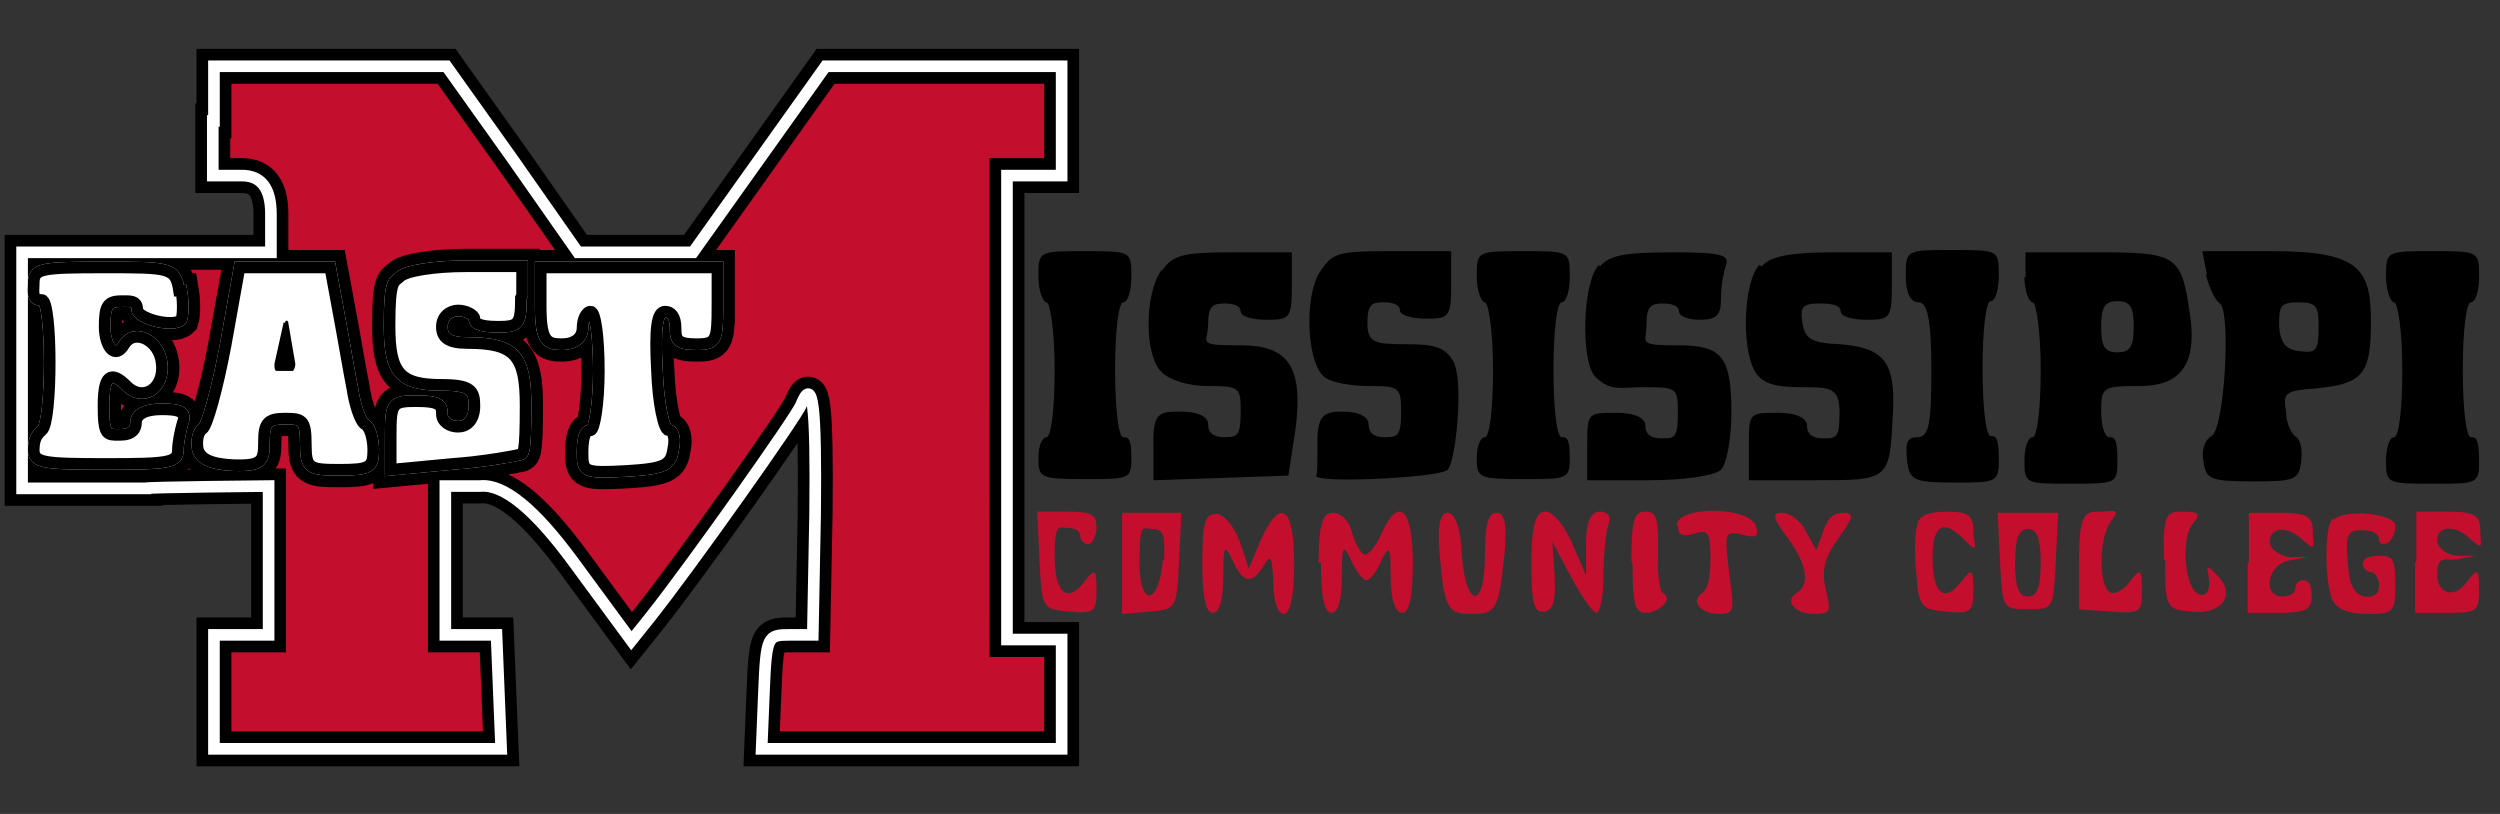
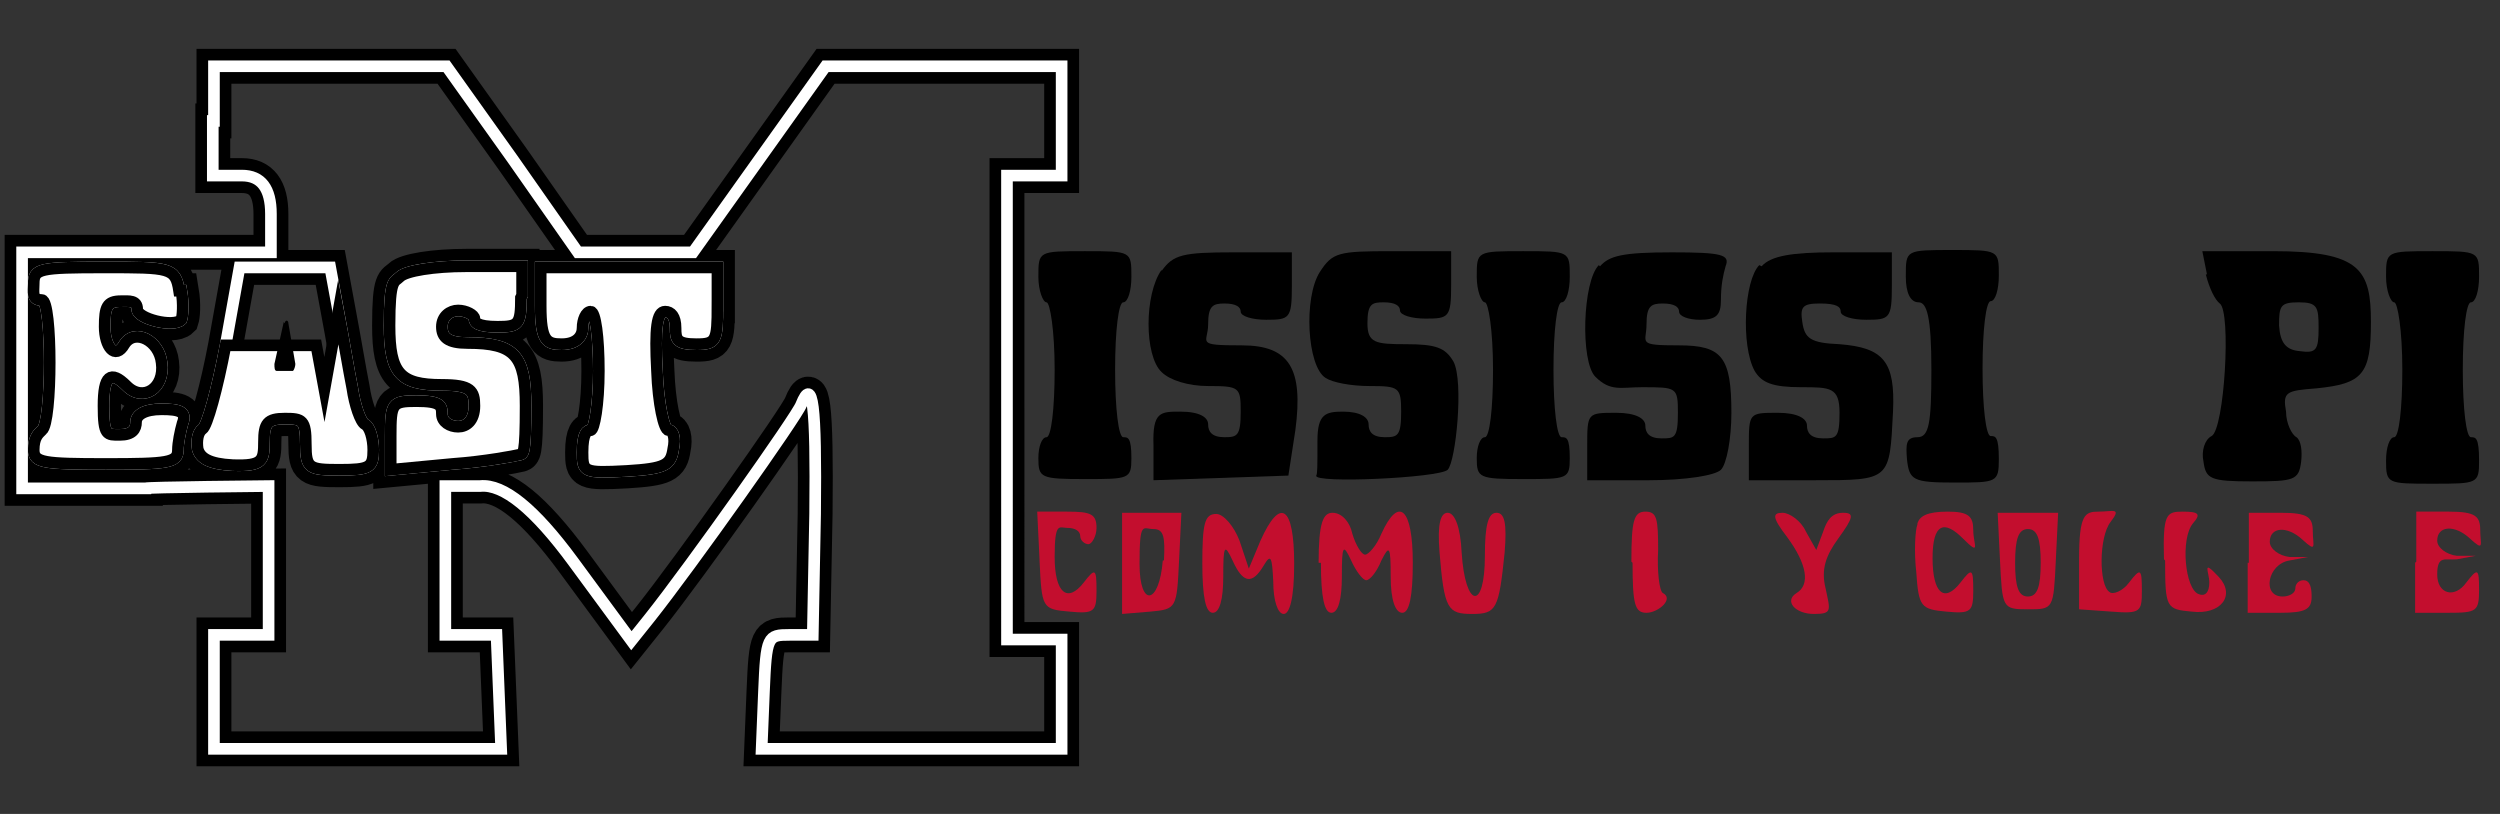
<svg xmlns="http://www.w3.org/2000/svg" version="1.1" viewBox="0 0 215 70">
  <rect x="0" y="0" width="215" height="70" fill="#333333" stroke="none" />
  <defs>
    <style>
      .cls-1 {
        fill: #c30e2e;
      }

      .cls-2 {
        fill: #fff;
      }

      .cls-2, .cls-3, .cls-4 {
        stroke-miterlimit: 10;
      }

      .cls-2, .cls-4 {
        stroke: #000;
      }

      .cls-3 {
        stroke: #fff;
      }

      .cls-3, .cls-4 {
        fill: none;
      }

      .cls-4 {
        stroke-width: 3px;
      }
    </style>
  </defs>
  <g>
    <g id="Layer_1">
      <g>
        <g>
-           <path class="cls-1" d="M18.3,10.4v4.7h2.5q2.5,0,2.5,3.3v3.3H1.9v10.1c0,0,0,10.2,0,10.2h10.6c0-.1,10.6-.2,10.6-.2v12.8h-4.7v9.8h24.7l-.2-4.9-.2-4.9h-2.2c0,0-2.2,0-2.2,0v-12.8h3q3-.3,8,6.5l5,6.8,1.6-2c3.5-4.4,12.7-17.4,13-18.3,1-2.5,1.3,0,1.2,9.4l-.2,10.4h-2c-1.9,0-2,.1-2.2,4.9l-.2,4.9h25.8v-9.4h-4.7V15.1h4.7V5.7h-20.3c0,0-5.7,8-5.7,8l-5.7,8h-9.9l-5.6-8-5.7-8h-20v4.7ZM15.6,25c.2,1.2.1,2.2,0,2.5-.7.7-3.8-.1-3.8-.9s-.7-.7-1.4-.7c-1.2,0-1.4.5-1.4,2.2s.9,2.9,1.7,1.5c.9-1.4,3-.3,3.2,1.6.3,2.2-1.6,3.4-3,2s-2-.9-2,1.7.3,2.5,1.4,2.5,1.4-.5,1.4-1.1.7-1.1,2.2-1.1,2.2.2,1.8,1.2c-.2.7-.4,1.7-.4,2.3,0,1.1-.9,1.2-6.2,1.2s-6.2-.1-6.2-1.2.4-1.4.7-1.7c.9-.6.9-11.2,0-11.2s-.7-.7-.7-1.4c0-1.3.5-1.4,6.1-1.4s6.1,0,6.4,2ZM29.1,26.8c.4,2.1.9,5.1,1.2,6.6.2,1.4.7,2.9,1.1,3.1s.7,1.2.7,2.2c0,1.5-.3,1.7-2.9,1.7s-2.9-.1-2.9-2.2-.3-2.2-1.8-2.2-1.8.4-1.8,2-.1,2.1-2.7,2c-2-.1-2.8-.6-3-1.4-.1-.7,0-1.4.4-1.7.4-.2,1.3-3.5,2-7.2l1.2-6.7h7.8l.7,3.8ZM44.8,25.6c0,2.3-.2,2.5-2,2.5s-2-.4-2-.7-.7-.7-1.4-.7-1.4.5-1.4,1.4.5,1.4,2.2,1.4c4.1,0,5,1.1,5,5.4s-.2,4.1-.5,4.2c-.4.1-3,.6-5.8.8l-5.3.5v-2.9c0-2.8.1-3,2.2-3s2.2.4,2.2,1.1.7,1.1,1.4,1.1,1.4-.5,1.4-1.8-.3-1.8-2.8-1.8c-3.6,0-4.5-1-4.5-5.1s.4-3.7.9-4.2,2.9-.9,5.7-.9h4.8v2.5ZM61.7,26.3c0,3-.1,3.3-1.8,3.3s-1.8-.4-1.8-1.4-.4-1.4-.9-1.4c-.7,0-.9,1.4-.7,5.1.1,2.8.6,5.1,1,5.1s.6.7.4,1.6c-.2,1.4-.7,1.7-4,1.9-3.7.2-3.8.1-3.8-1.6s.4-1.9.7-1.9.7-2.2.7-5.1-.3-5.1-.7-5.1-.7.7-.7,1.4-.5,1.4-1.8,1.4-1.8-.3-1.8-3.3v-3.3h15.2v3.3Z" />
          <path class="cls-4" d="M18.3,10.4v4.7h2.5q2.5,0,2.5,3.3v3.3H1.9v10.1c0,0,0,10.2,0,10.2h10.6c0-.1,10.6-.2,10.6-.2v12.8h-4.7v9.8h24.7l-.2-4.9-.2-4.9h-2.2c0,0-2.2,0-2.2,0v-12.8h3q3-.3,8,6.5l5,6.8,1.6-2c3.5-4.4,12.7-17.4,13-18.3,1-2.5,1.3,0,1.2,9.4l-.2,10.4h-2c-1.9,0-2,.1-2.2,4.9l-.2,4.9h25.8v-9.4h-4.7V15.1h4.7V5.7h-20.3c0,0-5.7,8-5.7,8l-5.7,8h-9.9l-5.6-8-5.7-8h-20v4.7ZM15.6,25c.2,1.2.1,2.2,0,2.5-.7.7-3.8-.1-3.8-.9s-.7-.7-1.4-.7c-1.2,0-1.4.5-1.4,2.2s.9,2.9,1.7,1.5c.9-1.4,3-.3,3.2,1.6.3,2.2-1.6,3.4-3,2s-2-.9-2,1.7.3,2.5,1.4,2.5,1.4-.5,1.4-1.1.7-1.1,2.2-1.1,2.2.2,1.8,1.2c-.2.7-.4,1.7-.4,2.3,0,1.1-.9,1.2-6.2,1.2s-6.2-.1-6.2-1.2.4-1.4.7-1.7c.9-.6.9-11.2,0-11.2s-.7-.7-.7-1.4c0-1.3.5-1.4,6.1-1.4s6.1,0,6.4,2ZM29.1,26.8c.4,2.1.9,5.1,1.2,6.6.2,1.4.7,2.9,1.1,3.1s.7,1.2.7,2.2c0,1.5-.3,1.7-2.9,1.7s-2.9-.1-2.9-2.2-.3-2.2-1.8-2.2-1.8.4-1.8,2-.1,2.1-2.7,2c-2-.1-2.8-.6-3-1.4-.1-.7,0-1.4.4-1.7.4-.2,1.3-3.5,2-7.2l1.2-6.7h7.8l.7,3.8ZM44.8,25.6c0,2.3-.2,2.5-2,2.5s-2-.4-2-.7-.7-.7-1.4-.7-1.4.5-1.4,1.4.5,1.4,2.2,1.4c4.1,0,5,1.1,5,5.4s-.2,4.1-.5,4.2c-.4.1-3,.6-5.8.8l-5.3.5v-2.9c0-2.8.1-3,2.2-3s2.2.4,2.2,1.1.7,1.1,1.4,1.1,1.4-.5,1.4-1.8-.3-1.8-2.8-1.8c-3.6,0-4.5-1-4.5-5.1s.4-3.7.9-4.2,2.9-.9,5.7-.9h4.8v2.5ZM61.7,26.3c0,3-.1,3.3-1.8,3.3s-1.8-.4-1.8-1.4-.4-1.4-.9-1.4c-.7,0-.9,1.4-.7,5.1.1,2.8.6,5.1,1,5.1s.6.7.4,1.6c-.2,1.4-.7,1.7-4,1.9-3.7.2-3.8.1-3.8-1.6s.4-1.9.7-1.9.7-2.2.7-5.1-.3-5.1-.7-5.1-.7.7-.7,1.4-.5,1.4-1.8,1.4-1.8-.3-1.8-3.3v-3.3h15.2v3.3Z" />
          <path class="cls-3" d="M18.3,10.4v4.7h2.5q2.5,0,2.5,3.3v3.3H1.9v10.1c0,0,0,10.2,0,10.2h10.6c0-.1,10.6-.2,10.6-.2v12.8h-4.7v9.8h24.7l-.2-4.9-.2-4.9h-2.2c0,0-2.2,0-2.2,0v-12.8h3q3-.3,8,6.5l5,6.8,1.6-2c3.5-4.4,12.7-17.4,13-18.3,1-2.5,1.3,0,1.2,9.4l-.2,10.4h-2c-1.9,0-2,.1-2.2,4.9l-.2,4.9h25.8v-9.4h-4.7V15.1h4.7V5.7h-20.3c0,0-5.7,8-5.7,8l-5.7,8h-9.9l-5.6-8-5.7-8h-20v4.7ZM15.6,25c.2,1.2.1,2.2,0,2.5-.7.7-3.8-.1-3.8-.9s-.7-.7-1.4-.7c-1.2,0-1.4.5-1.4,2.2s.9,2.9,1.7,1.5c.9-1.4,3-.3,3.2,1.6.3,2.2-1.6,3.4-3,2s-2-.9-2,1.7.3,2.5,1.4,2.5,1.4-.5,1.4-1.1.7-1.1,2.2-1.1,2.2.2,1.8,1.2c-.2.7-.4,1.7-.4,2.3,0,1.1-.9,1.2-6.2,1.2s-6.2-.1-6.2-1.2.4-1.4.7-1.7c.9-.6.9-11.2,0-11.2s-.7-.7-.7-1.4c0-1.3.5-1.4,6.1-1.4s6.1,0,6.4,2ZM29.1,26.8c.4,2.1.9,5.1,1.2,6.6.2,1.4.7,2.9,1.1,3.1s.7,1.2.7,2.2c0,1.5-.3,1.7-2.9,1.7s-2.9-.1-2.9-2.2-.3-2.2-1.8-2.2-1.8.4-1.8,2-.1,2.1-2.7,2c-2-.1-2.8-.6-3-1.4-.1-.7,0-1.4.4-1.7.4-.2,1.3-3.5,2-7.2l1.2-6.7h7.8l.7,3.8ZM44.8,25.6c0,2.3-.2,2.5-2,2.5s-2-.4-2-.7-.7-.7-1.4-.7-1.4.5-1.4,1.4.5,1.4,2.2,1.4c4.1,0,5,1.1,5,5.4s-.2,4.1-.5,4.2c-.4.1-3,.6-5.8.8l-5.3.5v-2.9c0-2.8.1-3,2.2-3s2.2.4,2.2,1.1.7,1.1,1.4,1.1,1.4-.5,1.4-1.8-.3-1.8-2.8-1.8c-3.6,0-4.5-1-4.5-5.1s.4-3.7.9-4.2,2.9-.9,5.7-.9h4.8v2.5ZM61.7,26.3c0,3-.1,3.3-1.8,3.3s-1.8-.4-1.8-1.4-.4-1.4-.9-1.4c-.7,0-.9,1.4-.7,5.1.1,2.8.6,5.1,1,5.1s.6.7.4,1.6c-.2,1.4-.7,1.7-4,1.9-3.7.2-3.8.1-3.8-1.6s.4-1.9.7-1.9.7-2.2.7-5.1-.3-5.1-.7-5.1-.7.7-.7,1.4-.5,1.4-1.8,1.4-1.8-.3-1.8-3.3v-3.3h15.2v3.3Z" />
        </g>
        <path d="M89.3,23.8c0,1.2.4,2.2.7,2.2s.7,2.4.7,5.8-.3,5.8-.7,5.8-.7.8-.7,1.8c0,1.7.2,1.8,4,1.8s4,0,4-1.8-.3-1.8-.7-1.8-.7-2.4-.7-5.8.3-5.8.7-5.8.7-1,.7-2.2c0-2.2,0-2.2-4-2.2s-4,0-4,2.2Z" />
        <path d="M99.9,23.2c-1.5,2.1-1.5,7.4,0,8.8.7.7,2.3,1.2,4,1.2,2.7,0,2.8.1,2.8,2.2s-.3,2.2-1.4,2.2-1.4-.5-1.4-1.1-.7-1.1-2.4-1.1-2.4,0-2.3,2.9v3l5.8-.2,5.8-.2.6-3.9c.7-5.3-.5-7.3-4.6-7.3s-2.9-.2-2.9-1.8.4-1.8,1.4-1.8,1.4.3,1.4.7,1,.7,2.2.7c2,0,2.2-.1,2.2-2.9v-2.9h-5c-4.4,0-5.2.2-6.2,1.6Z" />
        <path d="M113.5,23.4c-1.4,2.2-1.1,8.1.5,9.1.6.4,2.2.7,3.8.7,2.5,0,2.7.1,2.7,2.2s-.3,2.2-1.4,2.2-1.4-.5-1.4-1.1-.7-1.1-2.2-1.1-2.2.2-2.2,2.5,0,2.8-.1,3c-.3.7,10.6.2,11.3-.5s1.4-7.6.5-9.3c-.7-1.2-1.5-1.5-4.1-1.5s-3.3-.1-3.3-1.8.4-1.8,1.4-1.8,1.4.3,1.4.7,1,.7,2.2.7c2,0,2.2-.1,2.2-2.9v-2.9h-5.1c-4.6,0-5.1.1-6.2,1.8Z" />
        <path d="M127,23.8c0,1.2.4,2.2.7,2.2s.7,2.4.7,5.8-.3,5.8-.7,5.8-.7.8-.7,1.8c0,1.7.2,1.8,4,1.8s4,0,4-1.8-.3-1.8-.7-1.8-.7-2.4-.7-5.8.3-5.8.7-5.8.7-1,.7-2.2c0-2.2,0-2.2-4-2.2s-4,0-4,2.2Z" />
        <path d="M137.5,22.8c-1.4,1.4-1.6,8.3-.3,9.6s2.2.9,4,.9c3,0,3.1,0,3.1,2.2s-.3,2.2-1.4,2.2-1.4-.5-1.4-1.1-.8-1.1-2.5-1.1c-2.5,0-2.5,0-2.5,2.9v2.9h5.3c3.1,0,5.7-.4,6.2-.9s.9-2.7.9-4.9c0-4.8-.8-5.8-4.5-5.8s-2.8-.2-2.8-1.8.4-1.8,1.4-1.8,1.4.3,1.4.7.8.7,1.8.7c1.4,0,1.8-.4,1.8-1.7s.2-2.2.4-2.9c.4-1-.3-1.2-4.6-1.2s-5.4.3-6.2,1.2Z" />
        <path d="M151.3,22.8c-1.3,1.3-1.6,6.9-.4,9.1.6,1,1.5,1.4,4,1.4s3.3,0,3.3,2.2-.3,2.2-1.4,2.2-1.4-.5-1.4-1.1-.8-1.1-2.5-1.1c-2.5,0-2.5,0-2.5,2.9v2.9h5.7c6.5,0,6.4,0,6.7-5.9.2-4.3-.8-5.5-4.6-5.8-2.5-.1-3-.5-3.2-1.9-.2-1.3,0-1.6,1.5-1.6s1.8.3,1.8.7,1,.7,2.2.7c2,0,2.2-.1,2.2-2.9v-2.9h-5c-3.6,0-5.4.3-6.2,1.2Z" />
        <path d="M163.9,23.8c0,1.4.4,2.2,1.1,2.2s1.1,1.2,1.1,5.8-.2,5.8-1.2,5.8-1,.6-.9,1.9c.2,1.8.5,2,4.1,2,3.6,0,3.8,0,3.8-2s-.3-2-.7-2-.7-2.4-.7-5.8.3-5.8.7-5.8.7-1,.7-2.2c0-2.2,0-2.2-4-2.2s-4,0-4,2.2Z" />
-         <path d="M174.1,23.8c0,1.2.4,2.2.7,2.2s.7,2.4.7,5.8-.3,5.8-.7,5.8-.7.9-.7,2c0,2,.1,2,4,2s4,0,4-2-.3-2-.7-2-.7-1-.7-2.2c0-2.1.1-2.2,3.3-2.2s5.1-1.5,4.3-6.4c-.7-4.9-1.2-5.1-8-5.1h-6.1v2.2ZM183.5,28.1c0,1.7-.3,2.2-1.4,2.2s-1.4-.5-1.4-2.2.3-2.2,1.4-2.2,1.4.5,1.4,2.2Z" />
        <path d="M189.7,23.6c.3,1.2.8,2.2,1.2,2.5,1,.7.4,10.8-.7,11.4-.6.3-.9,1.3-.7,2.2.2,1.5.6,1.7,4.2,1.7s4-.1,4.2-1.7c.1-.9,0-1.8-.4-2.1-.4-.2-.9-1.2-.9-2.2-.3-1.7,0-1.8,2.6-2,4-.4,4.7-1.2,4.7-5.7s-.9-6.1-8.4-6.1h-6.1l.4,2ZM199.4,28.2c0,1.9-.2,2.2-1.6,2-1.2-.1-1.7-.7-1.8-2.2,0-1.7.1-2,1.7-2s1.7.4,1.7,2.2Z" />
        <path d="M205.2,23.8c0,1.2.4,2.2.7,2.2s.7,2.4.7,5.8-.3,5.8-.7,5.8-.7.9-.7,2c0,2,.1,2,4,2s4,0,4-2-.3-2-.7-2-.7-2.4-.7-5.8.3-5.8.7-5.8.7-1,.7-2.2c0-2.2,0-2.2-4-2.2s-4,0-4,2.2Z" />
        <path class="cls-1" d="M89.4,48.2c.2,4.1.2,4.2,2.6,4.4,2.1.2,2.3,0,2.3-1.8,0-1.9-.1-2-1.1-.7-1.4,1.8-2.5.9-2.5-2.2s.4-2.5,1.1-2.5,1.1.3,1.1.7.4.7.7.7.7-.7.7-1.4c0-1.2-.5-1.4-2.5-1.4h-2.6l.2,4.1Z" />
        <path class="cls-1" d="M96.5,48.5v4.3l2.4-.2c2.3-.2,2.3-.3,2.5-4.4l.2-4.1h-5.1v4.4ZM100,48.2c-.3,3.8-2,4.1-2,.3s.3-3,1.2-3,1,.7.9,2.7Z" />
        <path class="cls-1" d="M103.4,48.4c0,3,.3,4.3.9,4.3s.9-1.2.9-3.1c0-2.7.1-2.9.8-1.4.9,2,1.7,2.1,2.7.4.6-1,.7-.7.8,1.4,0,1.7.4,2.8.9,2.8s.9-1.3.9-4.3c0-5-1.2-5.8-2.9-2l-1,2.4-.8-2.4c-.5-1.3-1.4-2.3-2-2.3-1,0-1.2.8-1.2,4.3Z" />
        <path class="cls-1" d="M113.6,48.4c0,3,.3,4.3.9,4.3s.9-1.2.9-3.1c0-2.7.1-2.9.8-1.4.4.9,1,1.7,1.3,1.7s.9-.7,1.3-1.7c.7-1.4.8-1.2.8,1.4,0,2,.4,3.1,1,3.1s.9-1.4.9-4.3c0-4.7-1.2-5.8-2.7-2.5-.4,1-1.1,1.8-1.4,1.8s-.8-.8-1.1-1.8c-.2-1-.9-1.8-1.7-1.8s-1.2.8-1.2,4.3Z" />
        <path class="cls-1" d="M123.8,47.5c.4,4.9.7,5.3,2.8,5.3s2.3-.4,2.8-5.3c.2-2.5,0-3.4-.7-3.4s-1,1-1,3.7c0,4.8-1.7,4.5-2-.3-.1-2.2-.6-3.4-1.2-3.4s-.9.9-.7,3.4Z" />
-         <path class="cls-1" d="M131.7,48.4c0,3.5.2,4.3,1.1,4.2.8-.1,1-1,.9-3.1l-.2-2.9,1.6,3c.9,1.7,1.9,3.1,2.2,3.1s.6-1.4.6-3.2.2-3.7.4-4.3c.3-.8,0-1.2-.7-1.2s-1.2.7-1.2,2.7v2.8l-1.2-2.8c-.7-1.5-1.6-2.7-2.3-2.7s-1.2.8-1.2,4.3Z" />
        <path class="cls-1" d="M140.4,48.4c0,3.6.2,4.3,1.2,4.3s2.4-1.2,1.4-1.7c-.3-.2-.5-1.9-.4-3.7,0-2.7-.1-3.3-1.1-3.3s-1.2.8-1.2,4.3Z" />
-         <path class="cls-1" d="M144.3,45.2c0,.8.4,1,1.4.7,1.2-.4,1.4-.1,1.4,2.1s-.4,2.8-.7,3c-1.1.7-.1,1.8,1.4,1.8s1.3-.4.9-3.6c-.4-3.4-.4-3.6,1.2-3.2,1.2.3,1.4.1,1.1-.8-.7-1.7-6.8-1.7-6.8,0Z" />
        <path class="cls-1" d="M153.7,46.2c1.7,2.3,2,4.1.8,4.8-1.1.7-.1,1.8,1.5,1.8s1.4-.3,1-2.2c-.4-1.6,0-2.8,1.1-4.3,1.3-1.8,1.4-2.2.4-2.2s-1.4.7-1.7,1.6l-.6,1.6-.9-1.6c-.4-.9-1.4-1.6-2-1.6-.9,0-.9.4.4,2.1Z" />
        <path class="cls-1" d="M164.9,45.1c-.2.5-.3,2.4-.1,4.1.2,3,.4,3.2,2.6,3.4,2.1.2,2.3,0,2.3-1.8,0-1.9-.1-2-1.1-.7-1.4,1.8-2.4.9-2.4-2.1s1-3.3,2.6-1.7.9.5.9-.7-.4-1.6-2.2-1.6-2.4.4-2.6,1Z" />
        <path class="cls-1" d="M172,48.2c.2,4.1.2,4.2,2.4,4.2s2.2,0,2.4-4.2l.2-4.1h-5.2l.2,4.1ZM175.5,48.4c0,2.1-.3,2.9-1.1,2.9s-1.1-.8-1.1-2.9.3-2.9,1.1-2.9,1.1.8,1.1,2.9Z" />
        <path class="cls-1" d="M178.8,48.2v4.2c.1,0,2.8.2,2.8.2,2.5.2,2.6,0,2.6-1.8,0-1.9-.1-2-1.1-.7-.5.7-1.4,1.1-1.7.8-.9-.6-.9-4.7.1-6s.2-.9-1-.9-1.7.2-1.7,4.1Z" />
        <path class="cls-1" d="M186.2,48.2c0,4.1.1,4.2,2.3,4.4,2.5.3,3.8-1.4,2.3-3s-.8-.4-.8.5-.4,1.2-.9,1c-1.2-.4-1.6-4.8-.5-6.1.7-.8.5-1-.9-1s-1.7.2-1.6,4.1Z" />
        <path class="cls-1" d="M193.3,48.4v4.3h2.8c2.2,0,2.7-.3,2.7-1.4s-.3-1.4-.7-1.4-.7.3-.7.7-.5.7-1.1.7c-1.8,0-1.3-2.8.6-3.1l1.6-.3h-1.6c-.9-.1-1.7-.7-1.7-1.3,0-1.3,1.5-1.4,2.8-.2s.9.5.9-.7-.4-1.6-2.7-1.6h-2.8v4.3Z" />
-         <path class="cls-1" d="M200.6,44.6c-.7.6-.7,5.5,0,7,.3.7,1.3,1.2,2.9,1.2,2.3,0,2.5-.1,2.5-2.5s-.3-2.5-1.4-2.5-1.4.3-1.4.7.4.7.7.7.7.5.7,1.2-.5,1-1.2.9c-.9-.1-1.4-1-1.5-3-.2-2.3,0-2.7,1.2-2.7s1.5.4,1.5.8.4.5.7.3c.4-.2.7-.9.7-1.5,0-1-4.3-1.5-5.3-.5Z" />
        <path class="cls-1" d="M207.7,48.4v4.3h2.8c2.5,0,2.7-.1,2.7-2,0-1.8-.1-1.9-1.1-.6-1,1.4-2.5,1-2.5-.7s.7-1.2,1.7-1.3l1.6-.3h-1.6c-.9-.1-1.7-.7-1.7-1.3,0-1.3,1.5-1.4,2.8-.2s.9.5.9-.7-.4-1.6-2.7-1.6h-2.8v4.3Z" />
        <path class="cls-2" d="M15.6,25c.2,1.2.1,2.2,0,2.5-.7.7-3.8-.1-3.8-.9s-.7-.7-1.4-.7c-1.2,0-1.4.5-1.4,2.2s.9,2.9,1.7,1.5c.9-1.4,3-.3,3.2,1.6.3,2.2-1.6,3.4-3,2s-2-.9-2,1.7.3,2.5,1.4,2.5,1.4-.5,1.4-1.1.7-1.1,2.2-1.1,2.2.2,1.8,1.2c-.2.7-.4,1.7-.4,2.3,0,1.1-.9,1.2-6.2,1.2s-6.2-.1-6.2-1.2.4-1.4.7-1.7c.9-.6.9-11.2,0-11.2s-.7-.7-.7-1.4c0-1.3.5-1.4,6.1-1.4s6.1,0,6.4,2Z" />
-         <path class="cls-2" d="M29.1,26.8c.4,2.1.9,5.1,1.2,6.6.2,1.4.7,2.9,1.1,3.1s.7,1.2.7,2.2c0,1.5-.3,1.7-2.9,1.7s-2.9-.1-2.9-2.2-.3-2.2-1.8-2.2-1.8.4-1.8,2-.1,2.1-2.7,2c-2-.1-2.8-.6-3-1.4-.1-.7,0-1.4.4-1.7.4-.2,1.3-3.5,2-7.2l1.2-6.7h7.8l.7,3.8Z" />
+         <path class="cls-2" d="M29.1,26.8c.4,2.1.9,5.1,1.2,6.6.2,1.4.7,2.9,1.1,3.1s.7,1.2.7,2.2c0,1.5-.3,1.7-2.9,1.7s-2.9-.1-2.9-2.2-.3-2.2-1.8-2.2-1.8.4-1.8,2-.1,2.1-2.7,2c-2-.1-2.8-.6-3-1.4-.1-.7,0-1.4.4-1.7.4-.2,1.3-3.5,2-7.2h7.8l.7,3.8Z" />
        <path class="cls-2" d="M44.8,25.6c0,2.3-.2,2.5-2,2.5s-2-.4-2-.7-.7-.7-1.4-.7-1.4.5-1.4,1.4.5,1.4,2.2,1.4c4.1,0,5,1.1,5,5.4s-.2,4.1-.5,4.2c-.4.1-3,.6-5.8.8l-5.3.5v-2.9c0-2.8.1-3,2.2-3s2.2.4,2.2,1.1.7,1.1,1.4,1.1,1.4-.5,1.4-1.8-.3-1.8-2.8-1.8c-3.6,0-4.5-1-4.5-5.1s.4-3.7.9-4.2,2.9-.9,5.7-.9h4.8v2.5Z" />
        <path class="cls-2" d="M61.7,26.3c0,3-.1,3.3-1.8,3.3s-1.8-.4-1.8-1.4-.4-1.4-.9-1.4c-.7,0-.9,1.4-.7,5.1.1,2.8.6,5.1,1,5.1s.6.7.4,1.6c-.2,1.4-.7,1.7-4,1.9-3.7.2-3.8.1-3.8-1.6s.4-1.9.7-1.9.7-2.2.7-5.1-.3-5.1-.7-5.1-.7.7-.7,1.4-.5,1.4-1.8,1.4-1.8-.3-1.8-3.3v-3.3h15.2v3.3Z" />
        <path d="M24.4,27.7l-.8,3.6c0,.3,0,.6.2.6h1.4c.1-.1.2-.4.2-.6l-.6-3.5c0-.3-.3-.3-.3,0Z" />
      </g>
    </g>
  </g>
</svg>